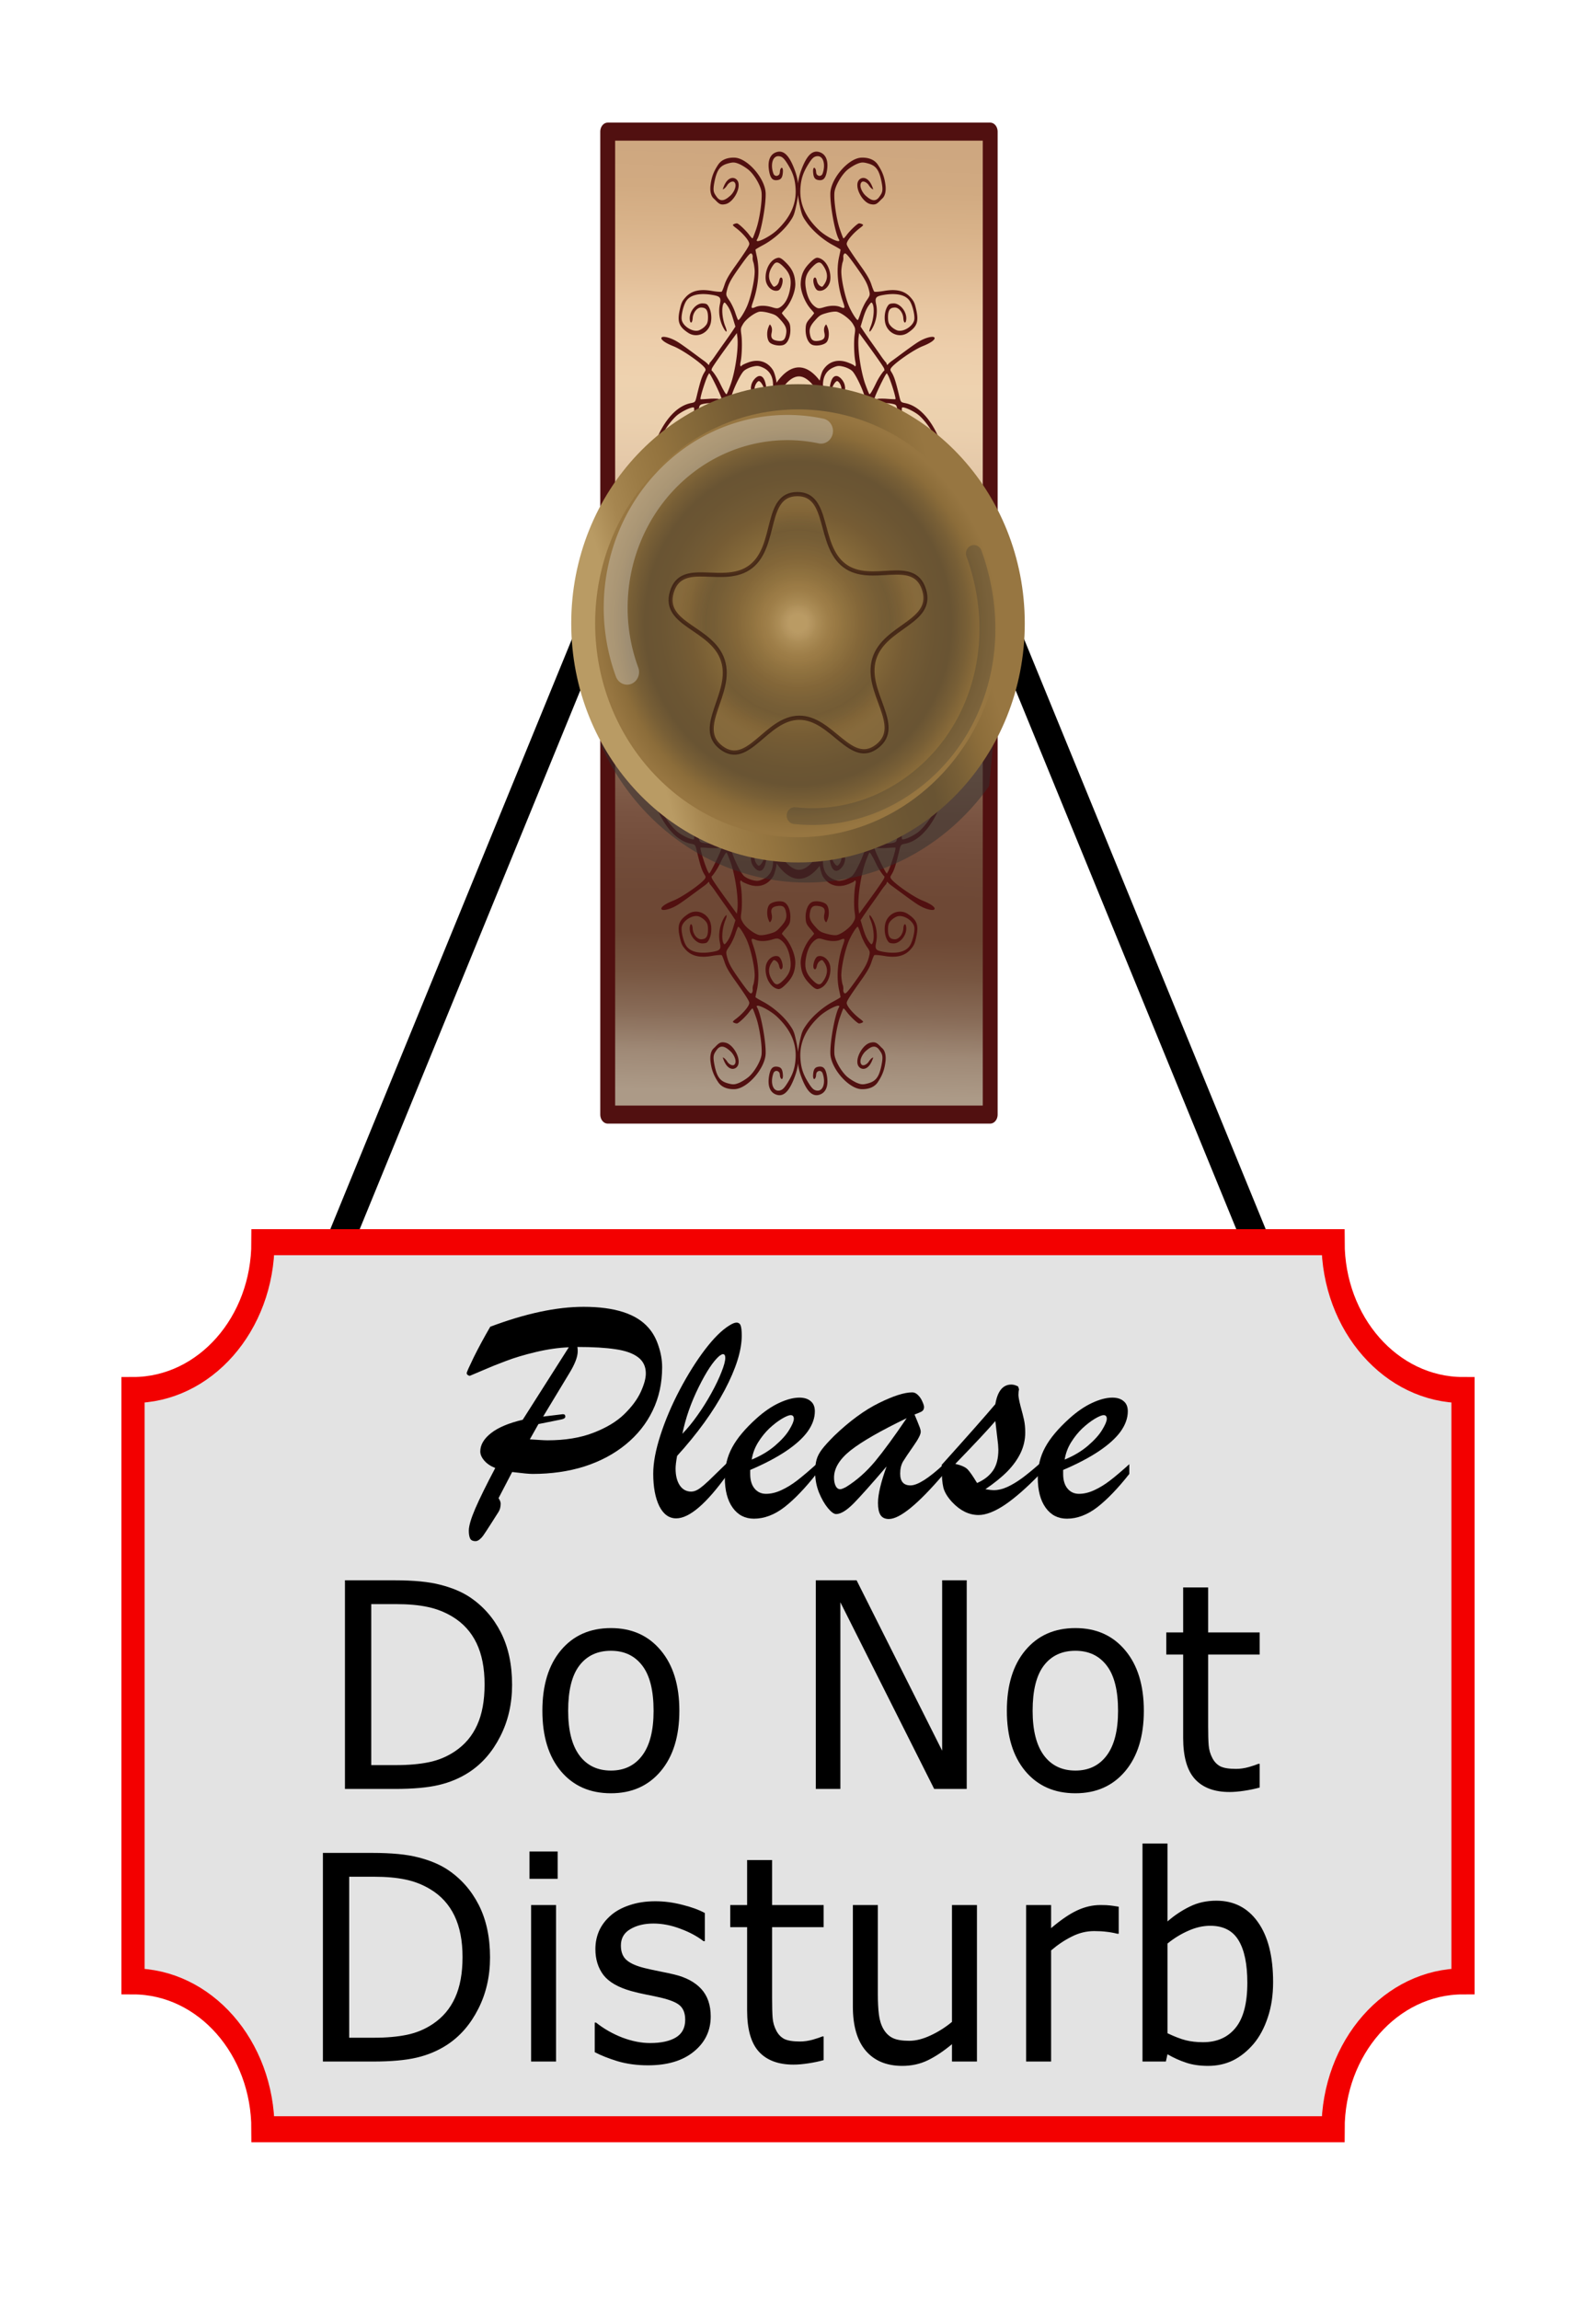
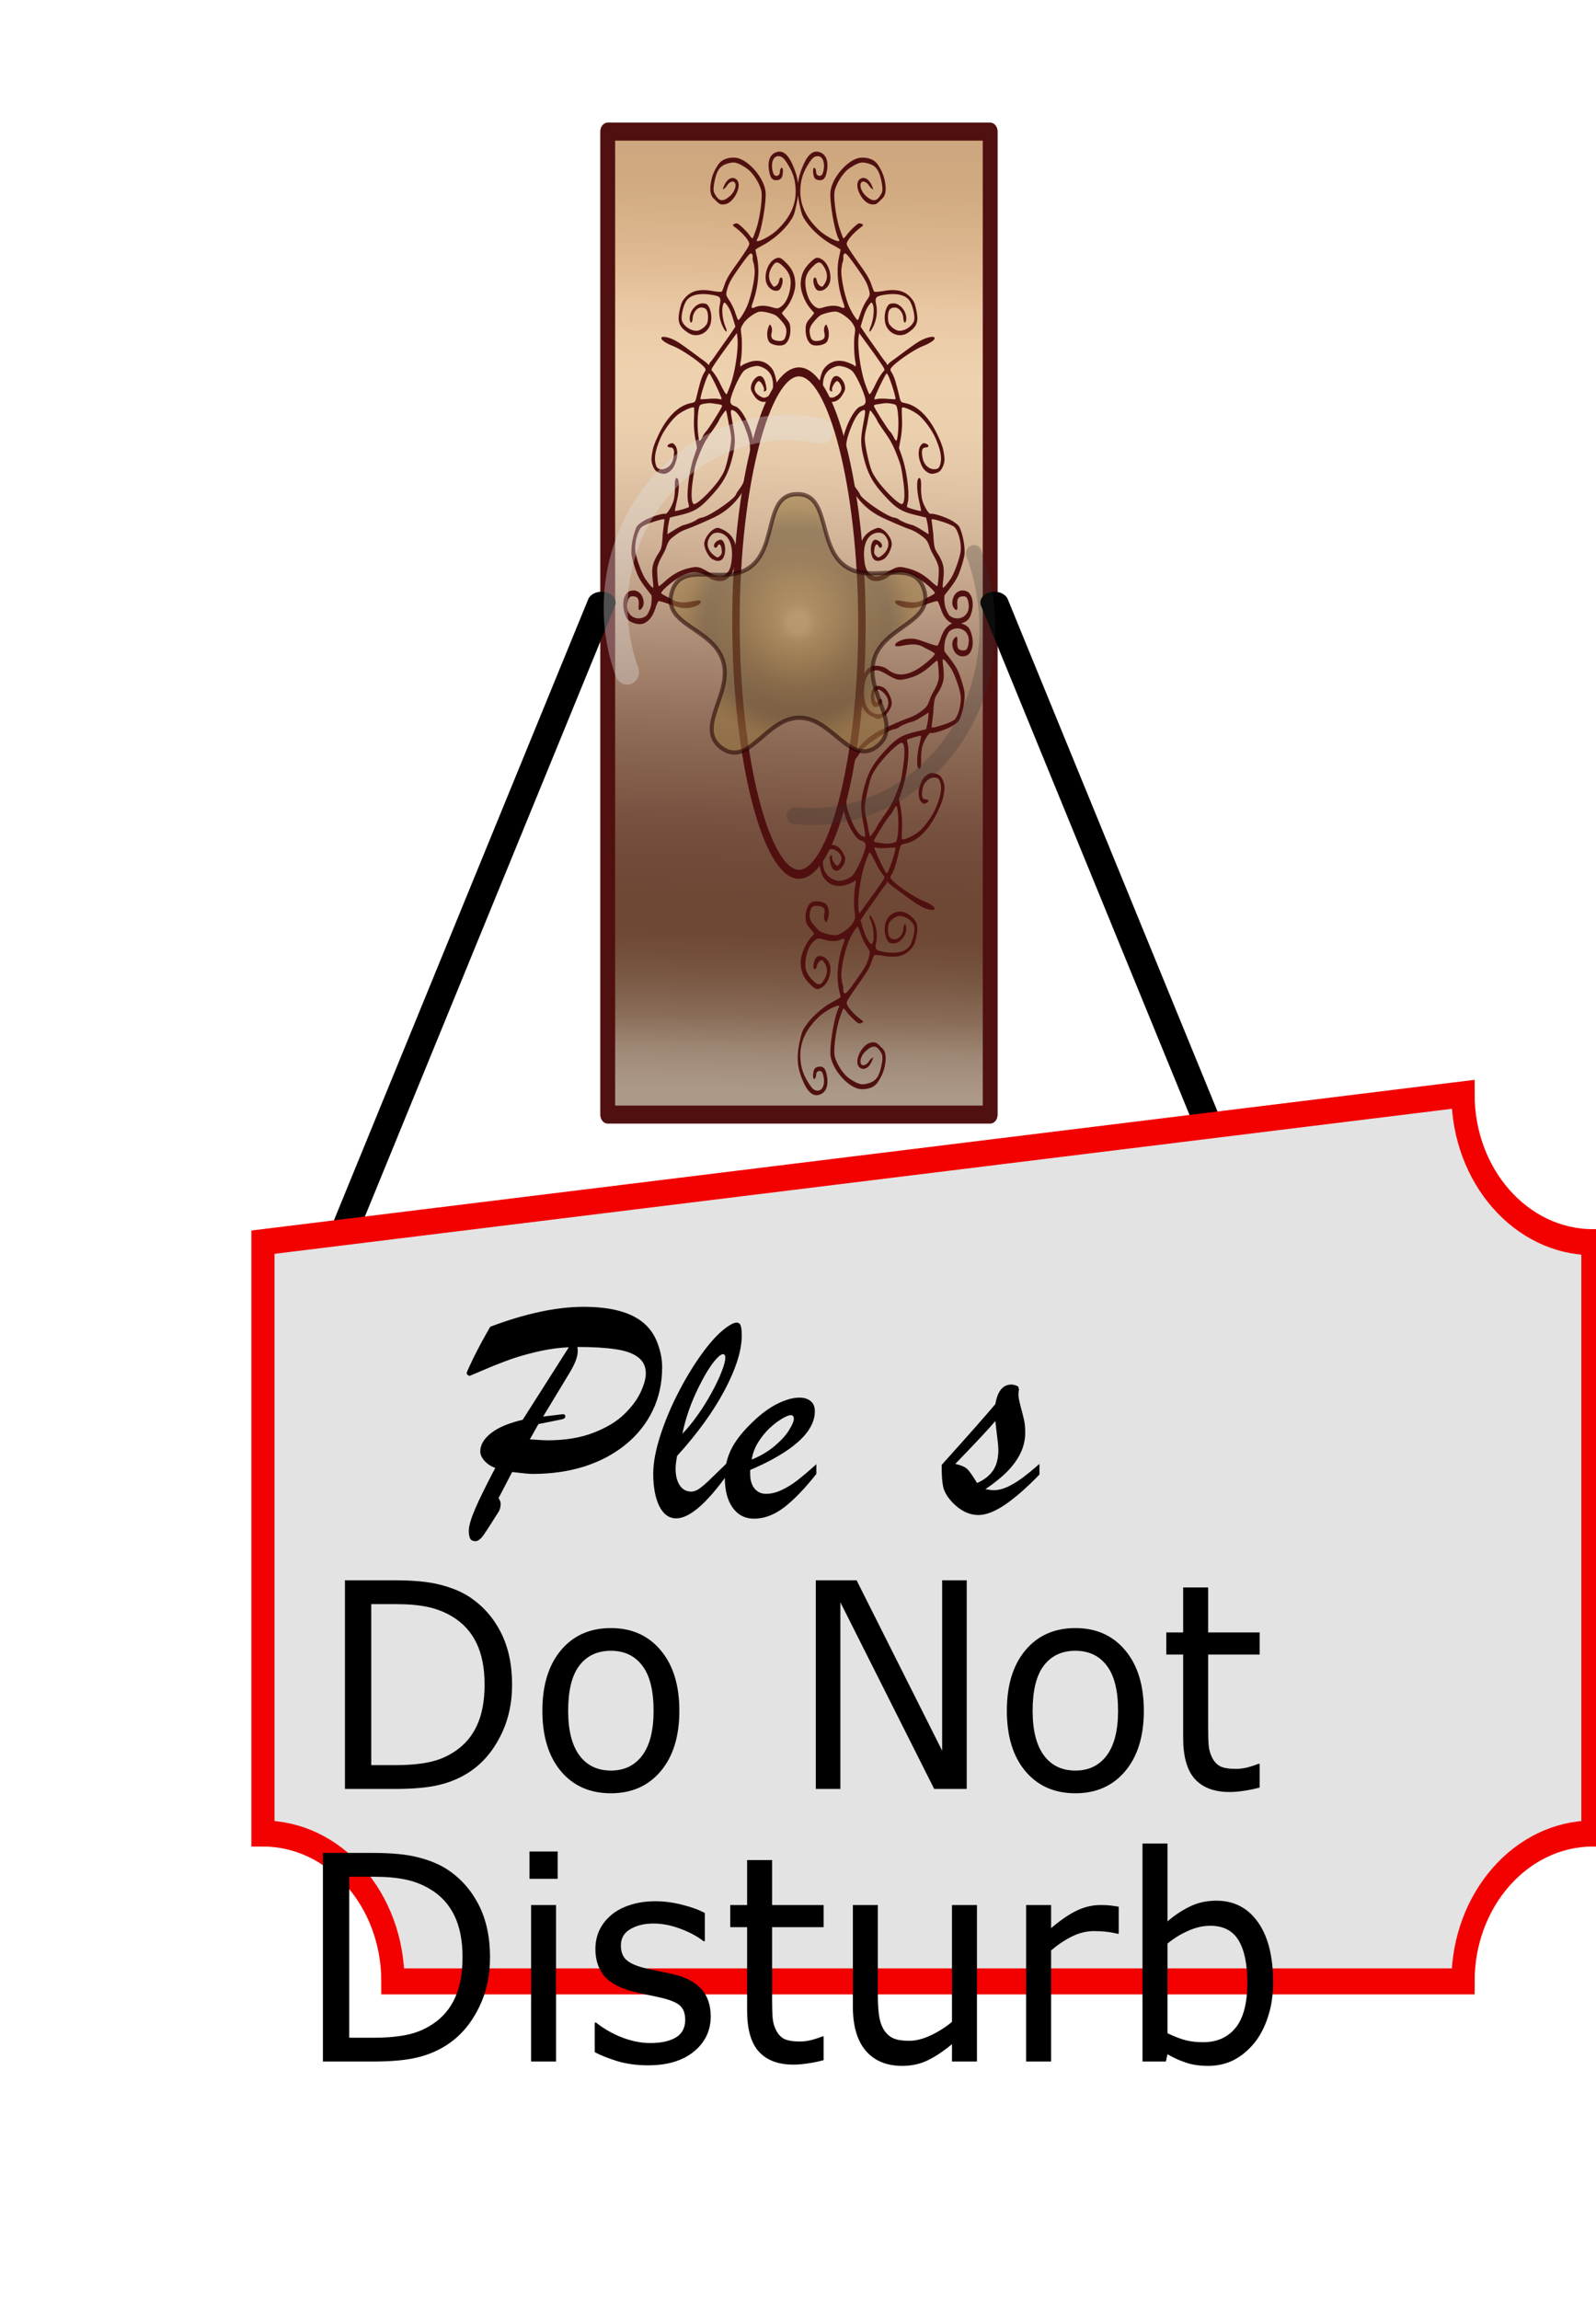
<svg xmlns="http://www.w3.org/2000/svg" xmlns:xlink="http://www.w3.org/1999/xlink" height="562.03" width="390.062" viewBox="0 0 390.062 562.03">
  <defs>
    <linearGradient id="a">
      <stop stop-color="#b99b64" offset="0" />
      <stop stop-color="#b99b64" offset=".071" />
      <stop stop-color="#a68650" offset=".143" />
      <stop stop-color="#9c7c46" offset=".214" />
      <stop stop-color="#94743f" offset=".286" />
      <stop stop-color="#896c3b" offset=".357" />
      <stop stop-color="#7f6437" offset=".429" />
      <stop stop-color="#765c34" offset=".5" />
      <stop stop-color="#705934" offset=".571" />
      <stop stop-color="#6b5533" offset=".643" />
      <stop stop-color="#695433" offset=".714" />
      <stop stop-color="#785f36" offset=".786" />
      <stop stop-color="#8c6d3a" offset=".857" />
      <stop stop-color="#977641" offset=".929" />
      <stop stop-color="#977641" offset="1" />
    </linearGradient>
    <linearGradient gradientTransform="translate(-197.704 -275.962)" gradientUnits="userSpaceOnUse" y2="443.109" x2="455.541" y1="483.141" x1="322.134" id="f" xlink:href="#a" />
    <linearGradient gradientTransform="matrix(1.042 0 0 1 -14.905 4.119)" gradientUnits="userSpaceOnUse" y2="826.872" x2="557.21" y1="326.434" x1="568.459" id="c" xlink:href="#b" />
    <linearGradient id="b">
      <stop stop-color="#cea780" offset="0" />
      <stop stop-color="#d1aa81" offset=".042" />
      <stop stop-color="#d8b289" offset=".083" />
      <stop stop-color="#e0bb94" offset=".125" />
      <stop stop-color="#e8c7a2" offset=".167" />
      <stop stop-color="#edceab" offset=".208" />
      <stop stop-color="#eed2af" offset=".25" />
      <stop stop-color="#ebd0ae" offset=".292" />
      <stop stop-color="#e5c9a9" offset=".333" />
      <stop stop-color="#dcbfa1" offset=".375" />
      <stop stop-color="#d1b397" offset=".417" />
      <stop stop-color="#c5a68c" offset=".458" />
      <stop stop-color="#b5957d" offset=".5" />
      <stop stop-color="#a7866f" offset=".542" />
      <stop stop-color="#9a7762" offset=".583" />
      <stop stop-color="#8d6a56" offset=".625" />
      <stop stop-color="#835f4b" offset=".667" />
      <stop stop-color="#795341" offset=".708" />
      <stop stop-color="#724c3a" offset=".75" />
      <stop stop-color="#6e4835" offset=".792" />
      <stop stop-color="#6e4834" offset=".833" />
      <stop stop-color="#785641" offset=".875" />
      <stop stop-color="#886b57" offset=".917" />
      <stop stop-color="#9f8976" offset=".958" />
      <stop stop-color="#ac9a87" offset="1" />
    </linearGradient>
    <radialGradient gradientUnits="userSpaceOnUse" gradientTransform="matrix(1 0 0 .962 -125.933 -198.744)" r="44.983" fy="429.135" fx="325.697" cy="429.135" cx="325.697" id="g" xlink:href="#a" />
    <radialGradient gradientUnits="userSpaceOnUse" r="75" fy="429.135" fx="325.697" cy="429.135" cx="325.697" id="e" xlink:href="#a" gradientTransform="translate(-125.933 -214.956)" />
    <filter id="d" color-interpolation-filters="sRGB">
      <feGaussianBlur result="result0" in="SourceGraphic" stdDeviation="6" />
      <feDiffuseLighting result="result5" surfaceScale="4" lighting-color="#fff">
        <feDistantLight azimuth="235" elevation="45" />
      </feDiffuseLighting>
      <feComposite operator="arithmetic" result="fbSourceGraphic" in="result5" in2="SourceGraphic" k1="1.4" />
      <feGaussianBlur stdDeviation="6" in="fbSourceGraphic" result="result0" />
      <feSpecularLighting in="result0" result="result1" lighting-color="#fff" surfaceScale="4" specularExponent="25">
        <feDistantLight elevation="45" azimuth="235" />
      </feSpecularLighting>
      <feComposite result="result4" in2="result1" in="fbSourceGraphic" operator="arithmetic" k2="1" k3="1" />
      <feComposite in="result4" in2="SourceGraphic" result="result2" operator="in" />
    </filter>
  </defs>
  <path fill="url(#c)" stroke="#511010" stroke-width="9.561" stroke-linecap="round" stroke-linejoin="round" stroke-miterlimit="10" d="M453.072 321.302h246v521h-246z" transform="matrix(.38 0 0 .461 -23.644 -115.956)" />
  <g fill="#511010">
    <path d="M197.085 82.21a6.41 6.41 0 01-.188-1.876c.052-1.192.2-1.535 1.079-2.548.559-.644 1.01-1.215.996-1.28-.014-.066-.37-.494-.78-.95-1.463-1.623-2.582-4.453-2.5-6.295.09-2.054.668-3.42 2.095-4.899.987-1.022 1.51-1.38 1.995-1.391 2.12.273 3.49 3.232 3.11 5.646-.308 1.598-1.723 2.728-2.984 2.369-.89-.254-1.554-2.93-.788-3.165.216-.066.391.203.522.798.122.555.4 1.008.751 1.225.548.337.579.327 1.06-.378.99-1.45.86-3.038-.397-4.74-.679-.918-1.294-.77-2.619.608-1.461 1.521-1.86 2.916-1.475 5.188.365 2.145 1.157 3.66 2.323 4.468.627.435.927.444 2.081.09 1.54-.472 3.023-.49 4.05-.052 1.08.46 1.167.3.645-1.173-1.342-3.789-1.704-7.917-.97-11.162.195-.86.35-1.624.333-1.699-.016-.075-.872-.582-1.887-1.125-2.382-1.272-4.93-3.476-6.375-5.515-1.059-1.493-1.188-1.82-1.725-4.28-.736-3.363-.629-5.732.375-8.47 1.326-3.615 2.717-4.998 4.469-4.437 1.623.52 2.263 2.21 1.795 4.736-.318 1.722-.885 2.289-2.081 2.092-.87-.143-1.194-.66-1.273-2.022-.06-1.039.349-1.332.664-.47.098.27.014.924.324 1.212.49.456 1.02.26 1.276-.159.917-2.311.238-4.877-1.644-4.321-.579.177-1.012.634-1.772 1.855-1.303 2.094-1.818 3.67-1.952 6.026-.211 3.7 1.242 6.95 4.485 10.05 1.9 1.817 5.697 3.597 4.917 2.309-.914-1.507-2.165-8.258-2.083-11.23.1-3.612 4.428-8.595 7.571-8.723 1.799-.073 3.232.523 4.01 1.68 1.23 1.83 1.66 3.215 1.89 5.028.162 1.265-.016 2.62-.793 3.294-.418.362-.893.968-1.382 1.244-.489.276-.99.22-1.51.103-1.737-.391-3.59-3.44-3.114-5.255.36-1.374 2.397-1.966 3.567.965.296.74.295.796-.077.538-.231-.16-.572-.54-.759-.85-.367-.609-1.37-1.245-1.81-.705-.676.83.248 2.542 1.028 3.233.895.793 2.235 1.89 3.347.306.732-1.043 1.007-1.41.514-3.812-.616-3.005-1.503-3.877-3.34-4.37-1.163-.312-1.59-.288-2.604.124-.669.271-1.742.932-2.383 1.475-1.41 1.192-2.984 3.912-3.147 5.452-.207 1.955.475 6.616 1.313 9.035.409 1.18.794 2.183.869 2.235.075.052.45-.336.834-.858.745-1.014 2.462-2.653 2.92-2.793.152-.047.496.026.77.154.46.214.42.29-.567 1.043-1.276.975-2.637 2.469-3.004 3.298-.245.552-.208.678.451 1.777.391.651 1.663 2.51 2.819 4.122 1.528 2.13 2.23 3.358 2.599 4.49.279.856.594 1.647.706 1.77.11.124 1.218.048 2.46-.168 2.977-.517 5.01-.012 6.43 1.597.823.934 1.013 1.35 1.379 2.983.66 2.956.223 4.157-2.033 5.66-2.119 1.413-4.976.153-5.546-2.434-.305-1.383-.08-3.277.786-4.356.286-.358.79-.369 1.208-.388 1.575-.072 3.346 1.97 3.142 3.952-.117 1.132-.634.886-.705-.334-.083-1.417-1.12-2.67-2.146-2.61-.857.05-1.604.295-1.6 2.379.003 1.435.315 1.75.813 2.282.3.321.926.733 1.387.905 1.439.54 3.88-.93 4.212-2.531.218-1.054-.438-3.736-1.164-4.735-1.017-1.401-3.183-1.894-6.205-1.399-2.03.332-2.294.65-1.938 2.332.367 1.74.104 3.744-.718 5.418-.807 1.645-1.29 1.627-.621-.023.78-1.929.985-4.697.411-5.643-.185-.306-.281-.277-.707.27-.67.858-1.106 1.842-1.68 3.779l-.486 1.62.637.977c.35.53 1.27 1.849 2.046 2.938.775 1.09 1.816 2.56 2.3 3.27.484.71 1.068 1.462 1.302 1.676.272.936.077.441 1.303-.434 1.36-.97 4.886-3.662 6.441-4.634 1.865-1.166 3.425-1.39 3.8-1.253.748.272-.053 1.217-2.69 2.261-2.29.907-7.322 4.445-7.781 5.488-.183.415.004.484.417 1.238.484.885.897 2.222 1.63 5.284.386 1.61.403 1.654 1.296 1.856 3.37.566 6.198 3.719 8.156 7.932.553 1.189 1.12 2.409 1.373 3.731.203 1.064.434 2.256.094 3.27-.32.957-.727 1.877-1.85 2.182-.674.182-1.335.415-2.298-.297-1.005-.742-1.276-1.447-1.688-2.667-.571-1.696-.221-3.309.284-3.859.253-.276.463-.608 1.074-.39.973.344.973.93.004.974-.77.034-1.1.678-.653 2.735.361 1.659 1.688 2.706 3.07 2.565.83-.086 1-.544 1.172-1.096.623-1.984-.241-4.328-1.026-6.23-.996-2.413-3.207-5.171-4.47-6.083-1.533-1.107-3.758-2.013-3.85-1.57-.045.218-.03 1.45.032 2.74.068 1.412-.059 3.294-.317 4.71l-.43 2.349.693 1.987c1.254 3.572 1.986 9.498 1.417 11.487-.108.379-.169.802-.14.93.041.19 3.124 1.083 3.422.992.047-.015-.16-1.069-.456-2.344-.613-2.648-.663-5.345-.104-5.663.447-.254.635.554.57 2.451-.027.775.092 1.991.25 2.708.316 1.431 1.64 3.685 2.09 3.547.692-.212 4.05.914 5.443 1.827 1.423.933 1.561 1.117 2.029 2.519.625 1.873.956 4.254.779 5.722-.074.612-.504 2.165-.941 3.445-.741 2.172-1.326 3.123-3.85 6.289-.21.262-.124 1.62.005 2.41.095.592.305 1.154.563 1.673.199.398.36.819.736 1.087 2.066 1.474 5.21.03 4.434-3.433-.267-1.192-.562-1.468-1.518-1.362-.974.107-1.28.68-1.163 2.165.09 1.146-.113 1.457-.668.861-.851-.914-.607-2.325-.05-3.302a2.49 2.49 0 01.718-.77c.372-.243.807-.433 1.232-.413.638.03 1.305.145 1.787.802 1.151 1.569.823 4.1.006 5.763-.439.893-1.426 1.312-2.28 1.532-.784.202-1.691.202-2.4-.24-1.124-.701-1.855-1.732-2.422-3.48-.3-.924-.664-1.718-.812-1.774-.148-.056-1.435.32-2.868.843-2.288.835-2.814.938-4.298.837-1.766-.119-3.633-1.191-3.033-1.709.66-.57 4.118 1.14 6.567-.191.847-.46 2.791-1.369 3-1.697.172-.274-1.294-1.712-3.036-2.991-3.401-2.497-6.123-2.786-8.487-.895-1.03.824-2.995 1.157-4.017.68-1.222-.57-2.042-1.91-2.486-4.046-.89-4.289.163-7.064 3.163-8.384 1.004-.441 1.234-.451 2.013-.013 1.156.65 2.288 2.322 2.344 3.469.057 1.184-1.036 3.313-1.97 3.831-1.18.655-2.113.57-2.622-.225-.789-1.232-.64-3.819.249-4.405.53-.35 1.77.386 1.937 1.145.164.748-.51.995-.835.31-.369-.779-.863-.394-1.004.768-.116.956-.08 1.107.383 1.603.393.42.63.468 1.012.223 2.18-1.404 2.645-3.524 1.15-5.23-.923-1.054-2.85-.787-3.93.529-.932 1.135-1.31 2.938-1.1 5.25.222 2.451.768 3.459 2.246 4.19 1.183.288 1.604-.093 2.61-.515 3.163-1.88 3.445-1.943 5.629-1.422 2.199.524 3.99 1.509 5.909 3.263.71.65 1.359 1.163 1.439 1.138.208-.064.471-3.209.371-4.46-.368-1.962-1.573-3.312-2.128-4.882-.57-1.625-.8-1.982-1.759-2.726-1.33-1.032-2.135-1.478-3.515-1.957-1.044-.362-3.984-1.623-6.247-2.68-3.953-1.848-6.68-4.72-8.62-9.086-.81-1.82-1.469-6.137-1.322-8.66.207-3.534 2.79-8.962 4.514-9.49 1.275-.39 1.48-.972.912-2.691-.743-2.251-2.178-5.14-2.946-5.928-.375-.385-1.308-.857-2.067-1.052-1.169-.3-1.565-.275-2.566.165-1.92.844-2.76 2.602-2.492 5.216.088.85.248 1.129.935 1.647.897.678 1.413.677 2.384.033.865-.574 1.271-1.331 1.103-2.094-.17-.776-.746-1.563-1.074-1.463-.494.151-1.304 1.595-1.188 2.12.1.45.042.504-.29.32-.353-.195-.382-.361-.202-1.322.303-1.613.812-2.367 1.553-2.374.755-.008 1.807 1.148 2.041 2.23.216.996.146 1.263-.717 2.615-1.638 2.566-4.823 1.667-5.532-1.551-.204-.927.39-3.84.97-4.75 1.331-2.096 3.584-2.779 6.063-1.84.83.315 1.528.657 1.553.766.025.11.145.169.269.13.124-.037.134-.483.024-.982-.333-1.515-.443-4.9-.21-6.624.214-1.584.205-1.656-.417-2.71-.666-1.13-2.613-2.622-3.858-2.97-.432-.12-1.431-.011-2.467.277-1.594.444-1.832.593-2.924 1.818-1.26 1.413-1.516 2.201-1.204 3.615.262 1.191.753 1.544 1.932 1.395 1.405-.177 1.83-.704 1.553-1.965-.147-.665-.108-1.22.11-1.613.324-.58.336-.577.68.288.463 1.158.365 2.813-.208 3.559-.586.762-2.701 1.14-3.664.643-.6-.309-1.065-1.052-1.312-1.993zm10.28 32.33c.507 2.484 1.022 3.679 2.107 5.12.345.46.656.95.693 1.1.278 1.119 6.52 5.402 8.312 5.704.46.077 1.022.292 1.25.486.475.403 2.213 1.135 3.164 1.32.353.067 1.406.606 2.34 1.198l1.711 1.073-.042-.874c-.023-.48-.157-1.397-.298-2.038l-.257-1.163-2.526-.61c-3.376-.812-4.66-1.56-7.138-4.2-2.979-3.172-4.424-5.255-5.556-9.686-.977-3.827-.733-5.19.012-9.264.438-2.392.41-2.645-.21-2.455-.93.285-1.957 1.74-2.899 4.117-1.415 3.573-1.562 5.156-.873 9.012.074.412.138.805.21 1.16zm3.997-7.468c-.011 1.47.663 4.338.663 4.338.847 3.809 1.305 4.304 2.055 5.473 1.655 2.581 5.65 6.5 6.391 6.273.625-.191.744-2.406.3-5.537-.48-3.38-.585-3.85-1.22-5.534-1.152-3.062-1.8-4.32-3.384-6.556-.944-1.333-1.734-2.545-1.765-2.688-.093-.422-1.589-2.6-1.75-2.55-.082.025-.407 1.561-.723 3.414 0 0-.558 2.223-.567 3.367zm-.676-16.043c.228 1.012.476 1.96.756 2.749.438 1.232.902 2.365 1.023 2.525.143.19.717-.746 1.66-2.708.793-1.65 1.84-2.98 1.96-3.017.12-.037.064-.243 0-.496-.113-.44-2.911-4.348-5.095-7.306l-1.014-1.392-.133 1.034c-.235 1.929.162 5.575.843 8.611zm-4.573-20.897c.352 1.686.853 3.456 1.353 4.64.65 1.54 1.921 3.535 2.185 3.43.08-.032.404-.842.717-1.799.313-.957.965-2.3 1.446-2.997.811-1.175.854-1.348.607-2.368-.437-1.803-.997-2.814-3.368-6.135-1.784-2.5-2.334-3.122-2.636-2.954-.218.122-.354.504-.315.895.038.377-.028.91-.146 1.18-.117.27-.259 1.144-.324 1.944-.07.874.13 2.477.481 4.164zm7.483 29.053c-.002.029.012.051.019.083.111.508 3.314 5.585 3.883 6.155.261.262.679.892.925 1.402.247.51.525.903.629.872.287-.088.558-2.633.51-4.787-.024-1.056-.138-2.403-.267-2.987-.221-1.005-.296-1.07-1.38-1.28-.63-.122-1.478-.16-1.887-.096-.408.064-1.135.174-1.615.246-.552.084-.804.193-.817.392zm.107-1.7c.023.11.322.11.664.01.342-.101 1.438-.118 2.444-.04 1.005.079 1.917.123 2.02.091.297-.09-1.43-5.495-1.912-6.038-.12-.135-.041-.306-.215-.253-.318.097-3.08 5.856-3 6.23zm16.727 46.09c.193.134.917-.677 1.93-2.17.896-1.322 2.311-5.31 2.44-6.885.159-1.968-.563-4.698-1.497-5.697-.28-.3-1.565-.88-2.856-1.29-2.3-.729-2.848-.815-2.769-.41.022.11.22 1.702.434 3.538 0 0 .054 2.289.39 3.34.211.662.992 1.772.992 1.772 1.155 2.055 1.355 3.239 1.017 5.986-.116.95-.155 1.765-.08 1.816z" />
    <path d="M197.085 222.445a6.41 6.41 0 00-.188 1.876c.052 1.193.2 1.535 1.079 2.548.559.644 1.01 1.216.996 1.281-.014.065-.37.493-.78.95-1.463 1.623-2.582 4.453-2.5 6.294.09 2.054.668 3.421 2.095 4.9.987 1.022 1.51 1.379 1.995 1.39 2.12-.272 3.49-3.231 3.11-5.646-.308-1.597-1.723-2.728-2.984-2.368-.89.253-1.554 2.93-.788 3.165.216.066.391-.204.522-.799.122-.555.4-1.007.751-1.224.548-.337.579-.327 1.06.378.99 1.45.86 3.038-.397 4.739-.679.918-1.294.771-2.619-.607-1.461-1.521-1.86-2.917-1.475-5.189.365-2.145 1.157-3.66 2.323-4.468.627-.434.927-.443 2.081-.09 1.54.472 3.023.49 4.05.052 1.08-.459 1.167-.3.645 1.173-1.342 3.79-1.704 7.918-.97 11.163.195.859.35 1.623.333 1.698-.016.076-.872.583-1.887 1.125-2.382 1.273-4.93 3.477-6.375 5.516-1.059 1.493-1.188 1.82-1.725 4.279-.736 3.364-.629 5.733.375 8.47 1.326 3.616 2.717 4.999 4.469 4.438 1.623-.52 2.263-2.21 1.795-4.736-.318-1.722-.885-2.29-2.081-2.093-.87.143-1.194.66-1.273 2.023-.06 1.038.349 1.331.664.47.098-.27.014-.924.324-1.212.49-.456 1.02-.26 1.276.158.917 2.312.238 4.877-1.644 4.322-.579-.177-1.012-.635-1.772-1.856-1.303-2.094-1.818-3.67-1.952-6.026-.211-3.7 1.242-6.95 4.485-10.05 1.9-1.817 5.697-3.596 4.917-2.308-.914 1.507-2.165 8.257-2.083 11.23.1 3.611 4.428 8.595 7.571 8.722 1.799.074 3.232-.523 4.01-1.68 1.23-1.829 1.66-3.215 1.89-5.027.162-1.265-.016-2.62-.793-3.294-.418-.362-.893-.969-1.382-1.244-.489-.276-.99-.22-1.51-.104-1.737.392-3.59 3.441-3.114 5.256.36 1.374 2.397 1.966 3.567-.966.296-.739.295-.795-.077-.538-.231.16-.572.54-.759.85-.367.61-1.37 1.245-1.81.705-.676-.83.248-2.541 1.028-3.233.895-.793 2.235-1.89 3.347-.305.732 1.043 1.007 1.41.514 3.812-.616 3.004-1.503 3.877-3.34 4.37-1.163.312-1.59.287-2.604-.124-.669-.272-1.742-.933-2.383-1.475-1.41-1.192-2.984-3.912-3.147-5.452-.207-1.956.475-6.617 1.313-9.035.409-1.18.794-2.184.869-2.236.075-.052.45.337.834.859.745 1.014 2.462 2.652 2.92 2.793.152.046.496-.026.77-.155.46-.214.42-.29-.567-1.043-1.276-.974-2.637-2.468-3.004-3.297-.245-.553-.208-.678.451-1.778.391-.65 1.663-2.509 2.819-4.121 1.528-2.131 2.23-3.358 2.599-4.49.279-.856.594-1.648.706-1.77.11-.124 1.218-.049 2.46.167 2.977.518 5.01.012 6.43-1.596.823-.934 1.013-1.35 1.379-2.984.66-2.955.223-4.156-2.033-5.66-2.119-1.413-4.976-.152-5.546 2.434-.305 1.384-.08 3.278.786 4.357.286.357.79.368 1.208.387 1.575.072 3.346-1.969 3.142-3.951-.117-1.132-.634-.887-.705.334-.083 1.416-1.12 2.67-2.146 2.61-.857-.05-1.604-.296-1.6-2.38.003-1.435.315-1.75.813-2.282.3-.32.926-.732 1.387-.905 1.439-.539 3.88.93 4.212 2.532.218 1.053-.438 3.736-1.164 4.735-1.017 1.4-3.183 1.893-6.205 1.398-2.03-.332-2.294-.65-1.938-2.332.367-1.74.104-3.743-.718-5.417-.807-1.645-1.29-1.627-.621.022.78 1.93.985 4.698.411 5.643-.185.306-.281.277-.707-.27-.67-.858-1.106-1.842-1.68-3.778l-.486-1.621.637-.976c.35-.53 1.27-1.85 2.046-2.939.775-1.09 1.816-2.559 2.3-3.27.484-.71 1.068-1.461 1.302-1.676.272-.936.077-.44 1.303.435 1.36.97 4.886 3.661 6.441 4.634 1.865 1.166 3.425 1.39 3.8 1.253.748-.272-.053-1.217-2.69-2.262-2.29-.907-7.322-4.444-7.781-5.487-.183-.416.004-.485.417-1.239.484-.884.897-2.221 1.63-5.283.386-1.61.403-1.655 1.296-1.856 3.37-.566 6.198-3.72 8.156-7.933.553-1.188 1.12-2.408 1.373-3.73.203-1.065.434-2.256.094-3.271-.32-.957-.727-1.877-1.85-2.181-.674-.183-1.335-.415-2.298.297-1.005.742-1.276 1.447-1.688 2.667-.571 1.695-.221 3.308.284 3.859.253.275.463.607 1.074.39.973-.345.973-.93.004-.974-.77-.035-1.1-.679-.653-2.735.361-1.66 1.688-2.707 3.07-2.565.83.085 1 .544 1.172 1.095.623 1.984-.241 4.329-1.026 6.231-.996 2.412-3.207 5.171-4.47 6.082-1.533 1.108-3.758 2.014-3.85 1.57-.045-.218-.03-1.45.032-2.74.068-1.411-.059-3.293-.317-4.709l-.43-2.35.693-1.986c1.254-3.572 1.986-9.499 1.417-11.487-.108-.38-.169-.802-.14-.93.041-.19 3.124-1.083 3.422-.992.047.014-.16 1.068-.456 2.344-.613 2.648-.663 5.345-.104 5.662.447.255.635-.554.57-2.45-.027-.775.092-1.991.25-2.709.316-1.43 1.64-3.684 2.09-3.546.692.211 4.05-.915 5.443-1.828 1.423-.933 1.561-1.117 2.029-2.518.625-1.873.956-4.255.779-5.722-.074-.612-.504-2.165-.941-3.446-.741-2.171-1.326-3.122-3.85-6.288-.21-.263-.124-1.621.005-2.411a5.887 5.887 0 01.563-1.672c.199-.399.36-.82.736-1.088 2.066-1.474 5.21-.029 4.434 3.434-.267 1.192-.562 1.467-1.518 1.362-.974-.108-1.28-.68-1.163-2.166.09-1.146-.113-1.456-.668-.86-.851.913-.607 2.325-.05 3.301.15.262.436.586.718.77.372.244.807.433 1.232.413.638-.03 1.305-.144 1.787-.801 1.151-1.57.823-4.1.006-5.763-.439-.893-1.426-1.312-2.28-1.533-.784-.202-1.691-.201-2.4.241-1.124.7-1.855 1.732-2.422 3.48-.3.923-.664 1.718-.812 1.774-.148.056-1.435-.32-2.868-.843-2.288-.835-2.814-.938-4.298-.838-1.766.12-3.633 1.192-3.033 1.71.66.569 4.118-1.141 6.567.19.847.46 2.791 1.37 3 1.698.172.273-1.294 1.711-3.036 2.99-3.401 2.498-6.123 2.787-8.487.896-1.03-.825-2.995-1.158-4.017-.68-1.222.57-2.042 1.91-2.486 4.045-.89 4.29.163 7.065 3.163 8.384 1.004.442 1.234.452 2.013.014 1.156-.651 2.288-2.323 2.344-3.47.057-1.183-1.036-3.313-1.97-3.83-1.18-.655-2.113-.57-2.622.225-.789 1.232-.64 3.818.249 4.404.53.35 1.77-.385 1.937-1.145.164-.747-.51-.995-.835-.309-.369.778-.863.394-1.004-.768-.116-.956-.08-1.107.383-1.604.393-.42.63-.468 1.012-.222 2.18 1.404 2.645 3.524 1.15 5.23-.923 1.054-2.85.787-3.93-.53-.932-1.134-1.31-2.938-1.1-5.25.222-2.45.768-3.458 2.246-4.19 1.183-.287 1.604.093 2.61.515 3.163 1.88 3.445 1.944 5.629 1.423 2.199-.524 3.99-1.51 5.909-3.264.71-.65 1.359-1.162 1.439-1.138.208.064.471 3.21.371 4.46-.368 1.963-1.573 3.313-2.128 4.883-.57 1.625-.8 1.981-1.759 2.725-1.33 1.032-2.135 1.478-3.515 1.957-1.044.362-3.984 1.624-6.247 2.681-3.953 1.848-6.68 4.719-8.62 9.085-.81 1.821-1.469 6.137-1.322 8.66.207 3.535 2.79 8.962 4.514 9.49 1.275.39 1.48.972.912 2.692-.743 2.25-2.178 5.14-2.946 5.927-.375.385-1.308.857-2.067 1.053-1.169.3-1.565.274-2.566-.166-1.92-.844-2.76-2.602-2.492-5.215.088-.85.248-1.13.935-1.648.897-.677 1.413-.677 2.384-.032.865.574 1.271 1.331 1.103 2.094-.17.776-.746 1.563-1.074 1.462-.494-.15-1.304-1.594-1.188-2.12.1-.45.042-.503-.29-.32-.353.196-.382.362-.202 1.323.303 1.613.812 2.367 1.553 2.374.755.007 1.807-1.148 2.041-2.231.216-.996.146-1.263-.717-2.615-1.638-2.565-4.823-1.666-5.532 1.552-.204.927.39 3.839.97 4.75 1.331 2.095 3.584 2.778 6.063 1.84.83-.315 1.528-.658 1.553-.767.025-.11.145-.168.269-.13.124.038.134.484.024.983-.333 1.514-.443 4.9-.21 6.623.214 1.585.205 1.657-.417 2.71-.666 1.13-2.613 2.623-3.858 2.97-.432.12-1.431.012-2.467-.277-1.594-.444-1.832-.592-2.924-1.818-1.26-1.413-1.516-2.2-1.204-3.615.262-1.19.753-1.544 1.932-1.395 1.405.178 1.83.704 1.553 1.966-.147.664-.108 1.22.11 1.613.324.58.336.577.68-.289.463-1.157.365-2.813-.208-3.558-.586-.762-2.701-1.14-3.664-.644-.6.31-1.065 1.052-1.312 1.993zm10.28-32.33c.507-2.483 1.022-3.678 2.107-5.12.345-.459.656-.95.693-1.1.278-1.118 6.52-5.402 8.312-5.703.46-.077 1.022-.292 1.25-.486.475-.404 2.213-1.135 3.164-1.32.353-.068 1.406-.607 2.34-1.199l1.711-1.072-.042.874c-.023.48-.157 1.397-.298 2.037l-.257 1.163-2.526.61c-3.376.813-4.66 1.561-7.138 4.2-2.979 3.172-4.424 5.255-5.556 9.687-.977 3.826-.733 5.189.012 9.264.438 2.392.41 2.645-.21 2.455-.93-.285-1.957-1.74-2.899-4.117-1.415-3.574-1.562-5.156-.873-9.013.074-.412.138-.805.21-1.16zm3.997 7.469c-.011-1.47.663-4.339.663-4.339.847-3.808 1.305-4.304 2.055-5.472 1.655-2.581 5.65-6.501 6.391-6.274.625.192.744 2.406.3 5.538-.48 3.379-.585 3.85-1.22 5.534-1.152 3.062-1.8 4.32-3.384 6.556-.944 1.333-1.734 2.544-1.765 2.687-.093.423-1.589 2.6-1.75 2.55-.082-.024-.407-1.56-.723-3.413 0 0-.558-2.223-.567-3.367zm-.676 16.042c.228-1.012.476-1.959.756-2.749.438-1.232.902-2.365 1.023-2.525.143-.19.717.747 1.66 2.709.793 1.649 1.84 2.98 1.96 3.016.12.037.064.243 0 .497-.113.44-2.911 4.348-5.095 7.305l-1.014 1.393-.133-1.035c-.235-1.928.162-5.575.843-8.61zm-4.573 20.898c.352-1.686.853-3.456 1.353-4.641.65-1.54 1.921-3.534 2.185-3.43.08.033.404.842.717 1.8.313.957.965 2.3 1.446 2.997.811 1.174.854 1.347.607 2.368-.437 1.803-.997 2.813-3.368 6.135-1.784 2.5-2.334 3.122-2.636 2.953-.218-.122-.354-.504-.315-.895.038-.377-.028-.91-.146-1.18-.117-.27-.259-1.143-.324-1.944-.07-.873.13-2.477.481-4.163zm7.483-29.054c-.002-.028.012-.05.019-.083.111-.508 3.314-5.585 3.883-6.154.261-.263.679-.892.925-1.402.247-.51.525-.904.629-.872.287.088.558 2.633.51 4.786-.024 1.056-.138 2.403-.267 2.987-.221 1.005-.296 1.071-1.38 1.28-.63.122-1.478.161-1.887.097-.408-.065-1.135-.174-1.615-.247-.552-.083-.804-.192-.817-.392zm.107 1.7c.023-.11.322-.11.664-.009.342.1 1.438.117 2.444.039 1.005-.078 1.917-.122 2.02-.09.297.09-1.43 5.495-1.912 6.037-.12.135-.041.307-.215.254-.318-.098-3.08-5.857-3-6.23zm16.727-46.09c.193-.133.917.678 1.93 2.17.896 1.323 2.311 5.31 2.44 6.885.159 1.968-.563 4.699-1.497 5.698-.28.3-1.565.88-2.856 1.289-2.3.73-2.848.816-2.769.411.022-.11.22-1.702.434-3.539 0 0 .054-2.288.39-3.34.211-.662.992-1.771.992-1.771 1.155-2.055 1.355-3.24 1.017-5.986-.116-.95-.155-1.765-.08-1.817z" />
    <g>
      <path d="M192.977 82.21a6.41 6.41 0 00.188-1.876c-.051-1.192-.2-1.535-1.079-2.548-.559-.644-1.01-1.215-.996-1.28.014-.066.37-.494.78-.95 1.463-1.623 2.582-4.453 2.5-6.295-.09-2.054-.667-3.42-2.095-4.899-.987-1.022-1.51-1.38-1.995-1.391-2.12.273-3.49 3.232-3.109 5.646.307 1.598 1.723 2.728 2.984 2.369.889-.254 1.553-2.93.787-3.165-.216-.066-.39.203-.522.798-.122.555-.399 1.008-.751 1.225-.547.337-.578.327-1.06-.378-.99-1.45-.86-3.038.397-4.74.679-.918 1.295-.77 2.62.608 1.46 1.521 1.86 2.916 1.474 5.188-.364 2.145-1.157 3.66-2.323 4.468-.627.435-.927.444-2.081.09-1.54-.472-3.023-.49-4.05-.052-1.079.46-1.167.3-.645-1.173 1.342-3.789 1.704-7.917.97-11.162-.194-.86-.35-1.624-.333-1.699.017-.075.872-.582 1.888-1.125 2.38-1.272 4.929-3.476 6.375-5.515 1.058-1.493 1.187-1.82 1.725-4.28.735-3.363.628-5.732-.376-8.47-1.326-3.615-2.717-4.998-4.468-4.437-1.624.52-2.264 2.21-1.796 4.736.319 1.722.885 2.289 2.082 2.092.87-.143 1.193-.66 1.273-2.022.06-1.039-.35-1.332-.664-.47-.099.27-.015.924-.325 1.212-.49.456-1.02.26-1.276-.159-.916-2.311-.238-4.877 1.644-4.321.579.177 1.012.634 1.772 1.855 1.303 2.094 1.818 3.67 1.952 6.026.211 3.7-1.242 6.95-4.485 10.05-1.9 1.817-5.697 3.597-4.916 2.309.913-1.507 2.164-8.258 2.082-11.23-.1-3.612-4.428-8.595-7.57-8.723-1.8-.073-3.233.523-4.012 1.68-1.23 1.83-1.658 3.215-1.89 5.028-.16 1.265.017 2.62.794 3.294.418.362.893.968 1.382 1.244.489.276.991.22 1.51.103 1.737-.391 3.59-3.44 3.114-5.255-.36-1.374-2.397-1.966-3.567.965-.295.74-.295.796.077.538.232-.16.573-.54.759-.85.367-.609 1.37-1.245 1.81-.705.676.83-.248 2.542-1.028 3.233-.895.793-2.235 1.89-3.347.306-.732-1.043-1.007-1.41-.514-3.812.616-3.005 1.503-3.877 3.34-4.37 1.163-.312 1.59-.288 2.605.124.668.271 1.741.932 2.383 1.475 1.409 1.192 2.984 3.912 3.146 5.452.207 1.955-.475 6.616-1.313 9.035-.409 1.18-.793 2.183-.868 2.235-.076.052-.45-.336-.834-.858-.745-1.014-2.463-2.653-2.92-2.793-.153-.047-.497.026-.772.154-.458.214-.418.29.568 1.043 1.276.975 2.637 2.469 3.004 3.298.245.552.208.678-.451 1.777-.391.651-1.663 2.51-2.819 4.122-1.528 2.13-2.23 3.358-2.599 4.49-.278.856-.594 1.647-.705 1.77-.112.124-1.219.048-2.46-.168-2.977-.517-5.012-.012-6.43 1.597-.824.934-1.014 1.35-1.38 2.983-.66 2.956-.222 4.157 2.033 5.66 2.119 1.413 4.976.153 5.546-2.434.305-1.383.08-3.277-.785-4.356-.287-.358-.792-.369-1.209-.388-1.575-.072-3.346 1.97-3.142 3.952.117 1.132.634.886.706-.334.082-1.417 1.119-2.67 2.145-2.61.857.05 1.604.295 1.6 2.379-.003 1.435-.315 1.75-.812 2.282-.3.321-.927.733-1.388.905-1.439.54-3.88-.93-4.211-2.531-.219-1.054.437-3.736 1.163-4.735 1.017-1.401 3.184-1.894 6.205-1.399 2.03.332 2.294.65 1.939 2.332-.368 1.74-.105 3.744.717 5.418.807 1.645 1.29 1.627.622-.023-.781-1.929-.985-4.697-.412-5.643.185-.306.281-.277.708.27.669.858 1.105 1.842 1.68 3.779l.485 1.62-.636.977c-.351.53-1.272 1.849-2.047 2.938a263.475 263.475 0 00-2.3 3.27c-.483.71-1.068 1.462-1.302 1.676-.272.936-.076.441-1.303-.434-1.36-.97-4.886-3.662-6.44-4.634-1.866-1.166-3.426-1.39-3.802-1.253-.747.272.054 1.217 2.691 2.261 2.29.907 7.323 4.445 7.782 5.488.182.415-.005.484-.417 1.238-.484.885-.898 2.222-1.63 5.284-.386 1.61-.404 1.654-1.297 1.856-3.369.566-6.198 3.719-8.156 7.932-.553 1.189-1.12 2.409-1.372 3.731-.204 1.064-.435 2.256-.095 3.27.32.957.727 1.877 1.851 2.182.673.182 1.334.415 2.298-.297 1.004-.742 1.276-1.447 1.687-2.667.572-1.696.222-3.309-.284-3.859-.253-.276-.463-.608-1.074-.39-.973.344-.972.93-.004.974.77.034 1.1.678.653 2.735-.36 1.659-1.688 2.706-3.07 2.565-.83-.086-.999-.544-1.172-1.096-.623-1.984.241-4.328 1.027-6.23.995-2.413 3.207-5.171 4.468-6.083 1.534-1.107 3.76-2.013 3.851-1.57.046.218.03 1.45-.031 2.74-.068 1.412.058 3.294.316 4.71l.43 2.349-.693 1.987c-1.254 3.572-1.986 9.498-1.417 11.487.108.379.17.802.14.93-.04.19-3.124 1.083-3.422.992-.047-.015.161-1.069.456-2.344.613-2.648.663-5.345.104-5.663-.447-.254-.635.554-.57 2.451.027.775-.092 1.991-.25 2.708-.315 1.431-1.64 3.685-2.09 3.547-.691-.212-4.05.914-5.443 1.827-1.423.933-1.56 1.117-2.029 2.519-.625 1.873-.956 4.254-.779 5.722.074.612.504 2.165.941 3.445.741 2.172 1.326 3.123 3.85 6.289.21.262.124 1.62-.004 2.41a5.887 5.887 0 01-.564 1.673c-.199.398-.36.819-.736 1.087-2.066 1.474-5.21.03-4.434-3.433.267-1.192.562-1.468 1.519-1.362.973.107 1.28.68 1.162 2.165-.09 1.146.113 1.457.668.861.852-.914.607-2.325.05-3.302a2.49 2.49 0 00-.717-.77c-.373-.243-.807-.433-1.233-.413-.638.03-1.304.145-1.786.802-1.152 1.569-.824 4.1-.006 5.763.438.893 1.425 1.312 2.28 1.532.783.202 1.69.202 2.4-.24 1.124-.701 1.854-1.732 2.421-3.48.3-.924.664-1.718.812-1.774.148-.056 1.436.32 2.868.843 2.288.835 2.815.938 4.299.837 1.765-.119 3.632-1.191 3.032-1.709-.66-.57-4.118 1.14-6.567-.191-.846-.46-2.791-1.369-3-1.697-.172-.274 1.294-1.712 3.037-2.991 3.4-2.497 6.123-2.786 8.486-.895 1.03.824 2.995 1.157 4.017.68 1.222-.57 2.042-1.91 2.486-4.046.89-4.289-.163-7.064-3.163-8.384-1.003-.441-1.234-.451-2.013-.013-1.155.65-2.288 2.322-2.343 3.469-.057 1.184 1.035 3.313 1.969 3.831 1.18.655 2.113.57 2.622-.225.79-1.232.64-3.819-.248-4.405-.531-.35-1.77.386-1.937 1.145-.165.748.509.995.834.31.369-.779.864-.394 1.004.768.116.956.081 1.107-.383 1.603-.392.42-.63.468-1.012.223-2.18-1.404-2.645-3.524-1.15-5.23.924-1.054 2.85-.787 3.93.529.932 1.135 1.31 2.938 1.1 5.25-.222 2.451-.768 3.459-2.246 4.19-1.183.288-1.604-.093-2.61-.515-3.163-1.88-3.445-1.943-5.629-1.422-2.198.524-3.99 1.509-5.909 3.263-.71.65-1.359 1.163-1.439 1.138-.208-.064-.471-3.209-.371-4.46.368-1.962 1.573-3.312 2.128-4.882.57-1.625.8-1.982 1.76-2.726 1.329-1.032 2.134-1.478 3.514-1.957 1.044-.362 3.985-1.623 6.247-2.68 3.953-1.848 6.681-4.72 8.62-9.086.81-1.82 1.47-6.137 1.322-8.66-.206-3.534-2.79-8.962-4.514-9.49-1.275-.39-1.479-.972-.911-2.691.742-2.251 2.177-5.14 2.945-5.928.375-.385 1.308-.857 2.067-1.052 1.169-.3 1.566-.275 2.566.165 1.92.844 2.761 2.602 2.492 5.216-.088.85-.248 1.129-.935 1.647-.897.678-1.412.677-2.384.033-.865-.574-1.27-1.331-1.103-2.094.171-.776.746-1.563 1.074-1.463.495.151 1.304 1.595 1.188 2.12-.099.45-.041.504.29.32.353-.195.382-.361.202-1.322-.303-1.613-.812-2.367-1.553-2.374-.754-.008-1.806 1.148-2.041 2.23-.216.996-.145 1.263.718 2.615 1.637 2.566 4.823 1.667 5.532-1.551.204-.927-.391-3.84-.97-4.75-1.332-2.096-3.585-2.779-6.064-1.84-.829.315-1.527.657-1.552.766-.025.11-.146.169-.27.13-.124-.037-.134-.483-.024-.982.334-1.515.443-4.9.21-6.624-.213-1.584-.205-1.656.417-2.71.666-1.13 2.614-2.622 3.858-2.97.432-.12 1.431-.011 2.467.277 1.594.444 1.832.593 2.924 1.818 1.26 1.413 1.516 2.201 1.204 3.615-.262 1.191-.753 1.544-1.932 1.395-1.405-.177-1.83-.704-1.552-1.965.146-.665.108-1.22-.111-1.613-.324-.58-.336-.577-.68.288-.462 1.158-.365 2.813.208 3.559.586.762 2.702 1.14 3.665.643.599-.309 1.065-1.052 1.311-1.993zm-10.28 32.33c-.506 2.484-1.022 3.679-2.106 5.12-.345.46-.656.95-.694 1.1-.278 1.119-6.52 5.402-8.312 5.704-.46.077-1.021.292-1.25.486-.475.403-2.213 1.135-3.164 1.32-.353.067-1.406.606-2.34 1.198l-1.71 1.073.041-.874c.023-.48.158-1.397.299-2.038l.256-1.163 2.526-.61c3.376-.812 4.66-1.56 7.138-4.2 2.979-3.172 4.424-5.255 5.556-9.686.978-3.827.733-5.19-.012-9.264-.438-2.392-.41-2.645.21-2.455.93.285 1.958 1.74 2.899 4.117 1.415 3.573 1.562 5.156.873 9.012-.074.412-.138.805-.21 1.16zm-3.997-7.468c.011 1.47-.662 4.338-.662 4.338-.848 3.809-1.306 4.304-2.056 5.473-1.655 2.581-5.649 6.5-6.391 6.273-.625-.191-.744-2.406-.3-5.537.48-3.38.586-3.85 1.22-5.534 1.152-3.062 1.8-4.32 3.384-6.556.944-1.333 1.734-2.545 1.766-2.688.093-.422 1.588-2.6 1.75-2.55.082.025.406 1.561.722 3.414 0 0 .558 2.223.567 3.367zm.676-16.043c-.228 1.012-.476 1.96-.756 2.749-.438 1.232-.902 2.365-1.023 2.525-.143.19-.716-.746-1.66-2.708-.793-1.65-1.84-2.98-1.96-3.017-.12-.037-.064-.243 0-.496.114-.44 2.912-4.348 5.096-7.306l1.013-1.392.134 1.034c.234 1.929-.162 5.575-.844 8.611zm4.573-20.897c-.352 1.686-.853 3.456-1.353 4.64-.65 1.54-1.921 3.535-2.185 3.43-.08-.032-.404-.842-.717-1.799-.313-.957-.964-2.3-1.446-2.997-.81-1.175-.854-1.348-.606-2.368.437-1.803.997-2.814 3.367-6.135 1.784-2.5 2.334-3.122 2.636-2.954.218.122.354.504.315.895-.038.377.029.91.146 1.18.117.27.259 1.144.324 1.944.07.874-.13 2.477-.48 4.164zm-7.483 29.053c.002.029-.011.051-.018.083-.112.508-3.314 5.585-3.883 6.155-.262.262-.68.892-.926 1.402-.247.51-.524.903-.628.872-.288-.088-.559-2.633-.51-4.787.023-1.056.138-2.403.266-2.987.222-1.005.296-1.07 1.38-1.28.63-.122 1.479-.16 1.887-.096.409.064 1.135.174 1.616.246.55.084.803.193.816.392zm-.107-1.7c-.023.11-.322.11-.664.01-.342-.101-1.438-.118-2.444-.04-1.005.079-1.917.123-2.02.091-.297-.09 1.43-5.495 1.912-6.038.12-.135.041-.306.215-.253.318.097 3.08 5.856 3.001 6.23zm-16.727 46.09c-.193.134-.917-.677-1.929-2.17-.897-1.322-2.312-5.31-2.44-6.885-.16-1.968.562-4.698 1.496-5.697.28-.3 1.565-.88 2.856-1.29 2.3-.729 2.848-.815 2.769-.41-.022.11-.22 1.702-.434 3.538 0 0-.054 2.289-.39 3.34-.211.662-.992 1.772-.992 1.772-1.154 2.055-1.354 3.239-1.017 5.986.116.95.155 1.765.081 1.816z" />
-       <path d="M192.977 222.445a6.41 6.41 0 01.188 1.876c-.051 1.193-.2 1.535-1.079 2.548-.559.644-1.01 1.216-.996 1.281.014.065.37.493.78.95 1.463 1.623 2.582 4.453 2.5 6.294-.09 2.054-.667 3.421-2.095 4.9-.987 1.022-1.51 1.379-1.995 1.39-2.12-.272-3.49-3.231-3.109-5.646.307-1.597 1.723-2.728 2.984-2.368.889.253 1.553 2.93.787 3.165-.216.066-.39-.204-.522-.799-.122-.555-.399-1.007-.751-1.224-.547-.337-.578-.327-1.06.378-.99 1.45-.86 3.038.397 4.739.679.918 1.295.771 2.62-.607 1.46-1.521 1.86-2.917 1.474-5.189-.364-2.145-1.157-3.66-2.323-4.468-.627-.434-.927-.443-2.081-.09-1.54.472-3.023.49-4.05.052-1.079-.459-1.167-.3-.645 1.173 1.342 3.79 1.704 7.918.97 11.163-.194.859-.35 1.623-.333 1.698.017.076.872.583 1.888 1.125 2.38 1.273 4.929 3.477 6.375 5.516 1.058 1.493 1.187 1.82 1.725 4.279.735 3.364.628 5.733-.376 8.47-1.326 3.616-2.717 4.999-4.468 4.438-1.624-.52-2.264-2.21-1.796-4.736.319-1.722.885-2.29 2.082-2.093.87.143 1.193.66 1.273 2.023.06 1.038-.35 1.331-.664.47-.099-.27-.015-.924-.325-1.212-.49-.456-1.02-.26-1.276.158-.916 2.312-.238 4.877 1.644 4.322.579-.177 1.012-.635 1.772-1.856 1.303-2.094 1.818-3.67 1.952-6.026.211-3.7-1.242-6.95-4.485-10.05-1.9-1.817-5.697-3.596-4.916-2.308.913 1.507 2.164 8.257 2.082 11.23-.1 3.611-4.428 8.595-7.57 8.722-1.8.074-3.233-.523-4.012-1.68-1.23-1.829-1.658-3.215-1.89-5.027-.16-1.265.017-2.62.794-3.294.418-.362.893-.969 1.382-1.244.489-.276.991-.22 1.51-.104 1.737.392 3.59 3.441 3.114 5.256-.36 1.374-2.397 1.966-3.567-.966-.295-.739-.295-.795.077-.538.232.16.573.54.759.85.367.61 1.37 1.245 1.81.705.676-.83-.248-2.541-1.028-3.233-.895-.793-2.235-1.89-3.347-.305-.732 1.043-1.007 1.41-.514 3.812.616 3.004 1.503 3.877 3.34 4.37 1.163.312 1.59.287 2.605-.124.668-.272 1.741-.933 2.383-1.475 1.409-1.192 2.984-3.912 3.146-5.452.207-1.956-.475-6.617-1.313-9.035-.409-1.18-.793-2.184-.868-2.236-.076-.052-.45.337-.834.859-.745 1.014-2.463 2.652-2.92 2.793-.153.046-.497-.026-.772-.155-.458-.214-.418-.29.568-1.043 1.276-.974 2.637-2.468 3.004-3.297.245-.553.208-.678-.451-1.778-.391-.65-1.663-2.509-2.819-4.121-1.528-2.131-2.23-3.358-2.599-4.49-.278-.856-.594-1.648-.705-1.77-.112-.124-1.219-.049-2.46.167-2.977.518-5.012.012-6.43-1.596-.824-.934-1.014-1.35-1.38-2.984-.66-2.955-.222-4.156 2.033-5.66 2.119-1.413 4.976-.152 5.546 2.434.305 1.384.08 3.278-.785 4.357-.287.357-.792.368-1.209.387-1.575.072-3.346-1.969-3.142-3.951.117-1.132.634-.887.706.334.082 1.416 1.119 2.67 2.145 2.61.857-.05 1.604-.296 1.6-2.38-.003-1.435-.315-1.75-.812-2.282-.3-.32-.927-.732-1.388-.905-1.439-.539-3.88.93-4.211 2.532-.219 1.053.437 3.736 1.163 4.735 1.017 1.4 3.184 1.893 6.205 1.398 2.03-.332 2.294-.65 1.939-2.332-.368-1.74-.105-3.743.717-5.417.807-1.645 1.29-1.627.622.022-.781 1.93-.985 4.698-.412 5.643.185.306.281.277.708-.27.669-.858 1.105-1.842 1.68-3.778l.485-1.621-.636-.976c-.351-.53-1.272-1.85-2.047-2.939a263.475 263.475 0 01-2.3-3.27c-.483-.71-1.068-1.461-1.302-1.676-.272-.936-.076-.44-1.303.435-1.36.97-4.886 3.661-6.44 4.634-1.866 1.166-3.426 1.39-3.802 1.253-.747-.272.054-1.217 2.691-2.262 2.29-.907 7.323-4.444 7.782-5.487.182-.416-.005-.485-.417-1.239-.484-.884-.898-2.221-1.63-5.283-.386-1.61-.404-1.655-1.297-1.856-3.369-.566-6.198-3.72-8.156-7.933-.553-1.188-1.12-2.408-1.372-3.73-.204-1.065-.435-2.256-.095-3.271.32-.957.727-1.877 1.851-2.181.673-.183 1.334-.415 2.298.297 1.004.742 1.276 1.447 1.687 2.667.572 1.695.222 3.308-.284 3.859-.253.275-.463.607-1.074.39-.973-.345-.972-.93-.004-.974.77-.035 1.1-.679.653-2.735-.36-1.66-1.688-2.707-3.07-2.565-.83.085-.999.544-1.172 1.095-.623 1.984.241 4.329 1.027 6.231.995 2.412 3.207 5.171 4.468 6.082 1.534 1.108 3.76 2.014 3.851 1.57.046-.218.03-1.45-.031-2.74-.068-1.411.058-3.293.316-4.709l.43-2.35-.693-1.986c-1.254-3.572-1.986-9.499-1.417-11.487.108-.38.17-.802.14-.93-.04-.19-3.124-1.083-3.422-.992-.047.014.161 1.068.456 2.344.613 2.648.663 5.345.104 5.662-.447.255-.635-.554-.57-2.45.027-.775-.092-1.991-.25-2.709-.315-1.43-1.64-3.684-2.09-3.546-.691.211-4.05-.915-5.443-1.828-1.423-.933-1.56-1.117-2.029-2.518-.625-1.873-.956-4.255-.779-5.722.074-.612.504-2.165.941-3.446.741-2.171 1.326-3.122 3.85-6.288.21-.263.124-1.621-.004-2.411a5.887 5.887 0 00-.564-1.672c-.199-.399-.36-.82-.736-1.088-2.066-1.474-5.21-.029-4.434 3.434.267 1.192.562 1.467 1.519 1.362.973-.108 1.28-.68 1.162-2.166-.09-1.146.113-1.456.668-.86.852.913.607 2.325.05 3.301a2.49 2.49 0 01-.717.77c-.373.244-.807.433-1.233.413-.638-.03-1.304-.144-1.786-.801-1.152-1.57-.824-4.1-.006-5.763.438-.893 1.425-1.312 2.28-1.533.783-.202 1.69-.201 2.4.241 1.124.7 1.854 1.732 2.421 3.48.3.923.664 1.718.812 1.774.148.056 1.436-.32 2.868-.843 2.288-.835 2.815-.938 4.299-.838 1.765.12 3.632 1.192 3.032 1.71-.66.569-4.118-1.141-6.567.19-.846.46-2.791 1.37-3 1.698-.172.273 1.294 1.711 3.037 2.99 3.4 2.498 6.123 2.787 8.486.896 1.03-.825 2.995-1.158 4.017-.68 1.222.57 2.042 1.91 2.486 4.045.89 4.29-.163 7.065-3.163 8.384-1.003.442-1.234.452-2.013.014-1.155-.651-2.288-2.323-2.343-3.47-.057-1.183 1.035-3.313 1.969-3.83 1.18-.655 2.113-.57 2.622.225.79 1.232.64 3.818-.248 4.404-.531.35-1.77-.385-1.937-1.145-.165-.747.509-.995.834-.309.369.778.864.394 1.004-.768.116-.956.081-1.107-.383-1.604-.392-.42-.63-.468-1.012-.222-2.18 1.404-2.645 3.524-1.15 5.23.924 1.054 2.85.787 3.93-.53.932-1.134 1.31-2.938 1.1-5.25-.222-2.45-.768-3.458-2.246-4.19-1.183-.287-1.604.093-2.61.515-3.163 1.88-3.445 1.944-5.629 1.423-2.198-.524-3.99-1.51-5.909-3.264-.71-.65-1.359-1.162-1.439-1.138-.208.064-.471 3.21-.371 4.46.368 1.963 1.573 3.313 2.128 4.883.57 1.625.8 1.981 1.76 2.725 1.329 1.032 2.134 1.478 3.514 1.957 1.044.362 3.985 1.624 6.247 2.681 3.953 1.848 6.681 4.719 8.62 9.085.81 1.821 1.47 6.137 1.322 8.66-.206 3.535-2.79 8.962-4.514 9.49-1.275.39-1.479.972-.911 2.692.742 2.25 2.177 5.14 2.945 5.927.375.385 1.308.857 2.067 1.053 1.169.3 1.566.274 2.566-.166 1.92-.844 2.761-2.602 2.492-5.215-.088-.85-.248-1.13-.935-1.648-.897-.677-1.412-.677-2.384-.032-.865.574-1.27 1.331-1.103 2.094.171.776.746 1.563 1.074 1.462.495-.15 1.304-1.594 1.188-2.12-.099-.45-.041-.503.29-.32.353.196.382.362.202 1.323-.303 1.613-.812 2.367-1.553 2.374-.754.007-1.806-1.148-2.041-2.231-.216-.996-.145-1.263.718-2.615 1.637-2.565 4.823-1.666 5.532 1.552.204.927-.391 3.839-.97 4.75-1.332 2.095-3.585 2.778-6.064 1.84-.829-.315-1.527-.658-1.552-.767-.025-.11-.146-.168-.27-.13-.124.038-.134.484-.024.983.334 1.514.443 4.9.21 6.623-.213 1.585-.205 1.657.417 2.71.666 1.13 2.614 2.623 3.858 2.97.432.12 1.431.012 2.467-.277 1.594-.444 1.832-.592 2.924-1.818 1.26-1.413 1.516-2.2 1.204-3.615-.262-1.19-.753-1.544-1.932-1.395-1.405.178-1.83.704-1.552 1.966.146.664.108 1.22-.111 1.613-.324.58-.336.577-.68-.289-.462-1.157-.365-2.813.208-3.558.586-.762 2.702-1.14 3.665-.644.599.31 1.065 1.052 1.311 1.993zm-10.28-32.33c-.506-2.483-1.022-3.678-2.106-5.12-.345-.459-.656-.95-.694-1.1-.278-1.118-6.52-5.402-8.312-5.703-.46-.077-1.021-.292-1.25-.486-.475-.404-2.213-1.135-3.164-1.32-.353-.068-1.406-.607-2.34-1.199l-1.71-1.072.041.874c.023.48.158 1.397.299 2.037l.256 1.163 2.526.61c3.376.813 4.66 1.561 7.138 4.2 2.979 3.172 4.424 5.255 5.556 9.687.978 3.826.733 5.189-.012 9.264-.438 2.392-.41 2.645.21 2.455.93-.285 1.958-1.74 2.899-4.117 1.415-3.574 1.562-5.156.873-9.013-.074-.412-.138-.805-.21-1.16zm-3.997 7.469c.011-1.47-.662-4.339-.662-4.339-.848-3.808-1.306-4.304-2.056-5.472-1.655-2.581-5.649-6.501-6.391-6.274-.625.192-.744 2.406-.3 5.538.48 3.379.586 3.85 1.22 5.534 1.152 3.062 1.8 4.32 3.384 6.556.944 1.333 1.734 2.544 1.766 2.687.093.423 1.588 2.6 1.75 2.55.082-.024.406-1.56.722-3.413 0 0 .558-2.223.567-3.367zm.676 16.042c-.228-1.012-.476-1.959-.756-2.749-.438-1.232-.902-2.365-1.023-2.525-.143-.19-.716.747-1.66 2.709-.793 1.649-1.84 2.98-1.96 3.016-.12.037-.064.243 0 .497.114.44 2.912 4.348 5.096 7.305l1.013 1.393.134-1.035c.234-1.928-.162-5.575-.844-8.61zm4.573 20.898c-.352-1.686-.853-3.456-1.353-4.641-.65-1.54-1.921-3.534-2.185-3.43-.08.033-.404.842-.717 1.8-.313.957-.964 2.3-1.446 2.997-.81 1.174-.854 1.347-.606 2.368.437 1.803.997 2.813 3.367 6.135 1.784 2.5 2.334 3.122 2.636 2.953.218-.122.354-.504.315-.895-.038-.377.029-.91.146-1.18.117-.27.259-1.143.324-1.944.07-.873-.13-2.477-.48-4.163zm-7.483-29.054c.002-.028-.011-.05-.018-.083-.112-.508-3.314-5.585-3.883-6.154-.262-.263-.68-.892-.926-1.402-.247-.51-.524-.904-.628-.872-.288.088-.559 2.633-.51 4.786.023 1.056.138 2.403.266 2.987.222 1.005.296 1.071 1.38 1.28.63.122 1.479.161 1.887.097.409-.065 1.135-.174 1.616-.247.55-.083.803-.192.816-.392zm-.107 1.7c-.023-.11-.322-.11-.664-.009-.342.1-1.438.117-2.444.039-1.005-.078-1.917-.122-2.02-.09-.297.09 1.43 5.495 1.912 6.037.12.135.041.307.215.254.318-.098 3.08-5.857 3.001-6.23zm-16.727-46.09c-.193-.133-.917.678-1.929 2.17-.897 1.323-2.312 5.31-2.44 6.885-.16 1.968.562 4.699 1.496 5.698.28.3 1.565.88 2.856 1.289 2.3.73 2.848.816 2.769.411-.022-.11-.22-1.702-.434-3.539 0 0-.054-2.288-.39-3.34-.211-.662-.992-1.771-.992-1.771-1.154-2.055-1.354-3.24-1.017-5.986.116-.95.155-1.765.081-1.817z" />
    </g>
  </g>
  <path d="M576.072 714.951c-20.676 0-40.506-60.209-40.506-133.745s19.83-132.554 40.506-132.554c20.676 0 40.506 60.21 40.506 133.745 0 73.537-19.83 132.554-40.506 132.554z" fill="none" stroke="#511010" stroke-width="4.78" transform="matrix(.38 0 0 .461 -23.644 -115.956)" />
-   <path d="M243.006 178.845a55.744 58.777 0 01-53.817 29.195 55.744 58.777 0 01-42.1-28.083l-.202 2.133a55.744 58.777 0 0044.75 33.275 55.744 58.777 0 0050.116-23.306l1.253-13.214z" opacity=".5" fill="#303030" />
  <g fill="#e3e3e3" stroke-linecap="round">
    <g stroke="#000" stroke-width="9.796" stroke-linejoin="round" stroke-miterlimit="10">
      <path d="M404.049 727.494l90.856-289.742M722.905 727.494l-90.856-289.742" transform="matrix(.7 0 0 .536 -199.402 -87.42)" />
    </g>
-     <path transform="matrix(.658 0 0 .738 -46.573 -146.086)" d="M168.445 609.229c0 27.042-21.601 48.95-48.265 48.95v195.8c26.664 0 48.265 21.93 48.265 48.948h397.472c0-27.018 21.623-48.948 48.263-48.948v-195.8c-26.64 0-48.263-21.908-48.263-48.95z" stroke="#f30000" stroke-width="8.61" stroke-miterlimit="8" filter="url(#d)" />
+     <path transform="matrix(.658 0 0 .738 -46.573 -146.086)" d="M168.445 609.229v195.8c26.664 0 48.265 21.93 48.265 48.948h397.472c0-27.018 21.623-48.948 48.263-48.948v-195.8c-26.64 0-48.263-21.908-48.263-48.95z" stroke="#f30000" stroke-width="8.61" stroke-miterlimit="8" filter="url(#d)" />
  </g>
  <g transform="matrix(.7 0 0 .738 55.197 -5.755)">
-     <circle r="75" cy="214.179" cx="199.763" fill="url(#e)" stroke="url(#f)" stroke-width="8.347" stroke-linecap="round" stroke-linejoin="round" stroke-miterlimit="10" />
    <path d="M227.42 254.869c-9.281 6.874-15.745-9.53-27.294-9.423-11.548.107-17.708 16.627-27.114 9.925-9.406-6.702 4.198-17.918.528-28.869-3.67-10.95-21.285-11.703-17.818-22.72 3.467-11.017 18.338-1.545 27.619-8.42 9.28-6.874 4.553-23.86 16.102-23.966 11.549-.107 7.136 16.963 16.542 23.665 9.406 6.702 24.1-3.042 27.77 7.908 3.67 10.951-13.929 12.029-17.396 23.046-3.467 11.016 10.34 21.98 1.06 28.854z" opacity=".565" fill="url(#g)" fill-rule="evenodd" stroke="#200000" stroke-width="1.391" />
    <path d="M140.09 230.314a59.24 59.717 66.446 0131.98-75.95 59.24 59.717 66.446 0135.732-3.857" opacity=".35" fill="none" stroke="#e3e3e3" stroke-width="8.347" stroke-linecap="round" stroke-linejoin="round" stroke-miterlimit="10" />
    <path d="M261.188 191.036c11.899 31.087.66 64.112-27.38 79.615a60.049 60.049 0 01-35.212 7.193" opacity=".25" fill="none" stroke="#303030" stroke-width="5.565" stroke-linecap="round" stroke-linejoin="round" stroke-miterlimit="10" />
  </g>
  <g font-weight="400" text-anchor="middle" stroke-width="6" stroke-linecap="round" stroke-linejoin="round" stroke-miterlimit="10">
    <g style="-inkscape-font-specification:'Brush Script MT Italic';text-align:center" font-style="italic" font-size="120" font-family="Brush Script MT">
      <path d="M127.755 346.917l11.26-17.71q-3.84.156-8.085 1.168-4.245 1.012-7.272 2.18-3.027 1.128-5.427 2.18-2.362 1.011-3.396 1.44-.258 0-.516-.195-.259-.195-.259-.467 0-.312 1.698-3.815 1.735-3.503 4.06-7.512 12.92-4.865 22.814-4.865 11.443 0 15.873 5.138 1.587 1.79 2.436 4.437.886 2.608.886 5.177 0 5.838-2.326 10.625-2.288 4.75-6.57 8.252-4.282 3.503-10.078 5.371-5.795 1.83-12.698 1.83-1.218 0-4.984-.467l-3.322 6.383q.517.817.517 1.323 0 1.207-.517 2.024-.738 1.168-1.956 3.075-1.219 1.907-1.662 2.53-.406.623-.96 1.09-.516.467-1.033.467-1.07 0-1.366-.7-.295-.662-.295-1.869 0-1.712 1.587-5.41 1.625-3.737 4.873-9.886-1.735-.701-2.695-1.83-.96-1.129-.96-2.218 0-2.414 2.621-4.476 2.621-2.063 7.752-3.27zm3.84 1.051l-2.105 3.737q1.403.077 2.474.155 1.107.078 1.845.078 6.46 0 11.185-1.83 4.762-1.829 7.53-4.514 2.806-2.725 4.061-5.45 1.255-2.724 1.255-4.553 0-2.53-1.92-3.97-1.919-1.44-5.536-1.947-3.581-.545-9.266-.545.074.429.074 1.051 0 2.024-2.03 5.333l-6.423 10.626 4.835-.584q.591 0 .591.584 0 .506-.96.7l-5.61 1.129zM177.81 357.348v2.88q-7.714 10.782-12.55 10.782-2.62 0-4.134-2.997-1.477-3.036-1.477-7.94 0-3.97 1.772-9.42 1.772-5.487 4.725-11.092 2.99-5.644 6.165-9.809 3.211-4.203 5.943-5.877 1.107-.7 1.735-.7.775 0 1.033.739.259.7.259 2.452 0 5.41-4.172 13.311-4.17 7.863-11.628 16.075-.369 2.024-.369 3.114 0 2.491.997 4.048 1.034 1.557 2.842 1.557.923 0 1.994-.74 1.07-.778 2.252-1.907 1.18-1.128 4.614-4.476zm-11.037-7.006q1.92-1.985 3.692-4.515 1.809-2.53 3.396-5.41 1.587-2.88 2.473-5.177.923-2.296.923-3.464 0-.895-.59-.895-.222 0-.85.428-2.251 1.946-5.057 7.629-2.805 5.644-3.987 11.404z" />
      <path d="M183.348 359.178v.973q0 2.296 1.07 3.58 1.07 1.285 2.806 1.285 1.809 0 3.728-.895 1.957-.895 3.876-2.374 1.92-1.48 4.688-3.97v2.374q-4.171 5.293-7.826 8.135-3.654 2.802-7.42 2.802-3.285 0-5.204-2.686-1.92-2.685-1.92-7.356 0-4.087 1.81-7.395 1.808-3.348 5.905-7.045 2.806-2.53 5.574-3.815 2.769-1.284 4.947-1.284 1.735 0 2.732.856 1.033.818 1.033 2.491 0 2.452-1.735 4.904-1.735 2.414-5.315 4.827-3.544 2.374-8.75 4.593zm.369-2.53q3.322-1.363 5.685-3.387 2.362-2.023 3.47-3.853 1.144-1.868 1.144-2.724 0-.896-.775-.896-.665 0-2.178.896-1.477.895-3.027 2.335-1.513 1.44-2.732 3.386-1.218 1.946-1.587 4.243z" />
-       <path d="M203.909 350.81q5.611-5.372 10.89-7.98 5.278-2.608 8.158-2.608.775 0 1.44.701.664.662 1.033 1.557.406.895.406 1.323 0 .7-.517 1.051-.517.312-1.809.779l.665 1.595q.406.974.627 1.596.222.584.222 1.051 0 .934-1.809 3.503-1.772 2.53-2.51 3.737-.701 1.206-.701 2.958 0 2.88 2.51 2.88 2.584 0 8.084-5.099v2.375q-9.34 10.937-13.363 10.937-1.44 0-2.067-1.012-.59-.973-.59-2.92 0-3.074 2.103-8.913-5.39 6.306-8.01 8.991-2.621 2.647-4.319 2.647-.812 0-2.03-1.479-1.218-1.479-2.178-3.814-.923-2.375-.923-4.904 0-1.83.332-3.036.332-1.246 1.292-2.53.96-1.285 3.064-3.387zm17.682-4.282q-9.598 4.632-13.695 7.862-4.06 3.23-4.06 6.656 0 1.245.405 2.063.406.778 1.108.778.406 0 1.44-.545 3.875-2.413 7.087-6.266 3.211-3.892 7.715-10.548z" />
      <path d="M230.155 358.866v-.934q9.524-10.587 13.104-14.83.813-4.787 3.913-4.787.776 0 1.661.467l.222.74q-.148.467-.148 1.323 0 .74.517 2.764.554 1.985.85 3.347.294 1.362.294 3.075 0 2.569-1.107 4.943-1.107 2.335-3.212 4.515-2.104 2.14-5.426 4.398 1.329.234 2.104.234 1.514 0 3.249-.779 1.772-.817 3.58-2.14 1.846-1.363 4.282-3.503v2.607q-4.725 4.866-8.453 7.396-3.728 2.49-6.423 2.49-3.47 0-6.423-3.113-1.735-1.868-2.178-3.58-.406-1.713-.406-4.633zm13.769-5.955l-.665-5.683q-2.288 2.725-9.782 10.47 2.215.507 3.027 1.363.812.856 2.289 3.308 2.51-1.09 3.839-2.958 1.366-1.907 1.366-5.176 0-.39-.037-.701 0-.311-.037-.623z" />
-       <path d="M259.834 359.178v.973q0 2.296 1.07 3.58 1.07 1.285 2.806 1.285 1.809 0 3.728-.895 1.957-.895 3.876-2.374 1.92-1.48 4.688-3.97v2.374q-4.171 5.293-7.826 8.135-3.654 2.802-7.42 2.802-3.285 0-5.204-2.686-1.92-2.685-1.92-7.356 0-4.087 1.81-7.395 1.808-3.348 5.905-7.045 2.806-2.53 5.574-3.815 2.769-1.284 4.947-1.284 1.735 0 2.731.856 1.034.818 1.034 2.491 0 2.452-1.735 4.904-1.735 2.414-5.316 4.827-3.543 2.374-8.748 4.593zm.369-2.53q3.322-1.363 5.685-3.387 2.362-2.023 3.47-3.853 1.144-1.868 1.144-2.724 0-.896-.775-.896-.665 0-2.178.896-1.477.895-3.027 2.335-1.514 1.44-2.732 3.386-1.218 1.946-1.587 4.243z" />
    </g>
    <g style="line-height:95%;-inkscape-font-specification:Verdana;text-align:center" font-size="95" font-family="Verdana">
      <path d="M125.154 411.684q0 6.95-2.89 12.6-2.857 5.649-7.63 8.764-3.312 2.157-7.404 3.116-4.058.959-10.715.959H84.306v-50.98h12.08q7.078 0 11.234 1.096 4.189 1.061 7.079 2.944 4.935 3.253 7.695 8.662 2.76 5.41 2.76 12.84zm-6.721-.103q0-5.991-1.98-10.1-1.982-4.108-5.91-6.47-2.858-1.712-6.073-2.363-3.214-.685-7.695-.685h-6.04v39.34h6.04q4.643 0 8.085-.72 3.474-.719 6.364-2.67 3.605-2.431 5.39-6.403 1.819-3.971 1.819-9.929zM166.035 418.018q0 9.347-4.546 14.756-4.546 5.41-12.177 5.41-7.695 0-12.241-5.41-4.513-5.41-4.513-14.756 0-9.347 4.513-14.756 4.546-5.444 12.241-5.444 7.631 0 12.177 5.444 4.546 5.41 4.546 14.756zm-6.3 0q0-7.43-2.76-11.024-2.76-3.63-7.663-3.63-4.968 0-7.728 3.63-2.727 3.595-2.727 11.024 0 7.19 2.76 10.922 2.76 3.697 7.695 3.697 4.871 0 7.631-3.663 2.793-3.698 2.793-10.956zM236.269 437.123h-7.955l-22.925-45.605v45.605h-6.007v-50.98h9.969l20.91 41.633v-41.633h6.008v50.98zM279.552 418.018q0 9.347-4.545 14.756-4.546 5.41-12.177 5.41-7.696 0-12.241-5.41-4.514-5.41-4.514-14.756 0-9.347 4.514-14.756 4.545-5.444 12.241-5.444 7.63 0 12.177 5.444 4.545 5.41 4.545 14.756zm-6.299 0q0-7.43-2.76-11.024-2.76-3.63-7.663-3.63-4.968 0-7.728 3.63-2.728 3.595-2.728 11.024 0 7.19 2.76 10.922 2.76 3.697 7.696 3.697 4.87 0 7.63-3.663 2.793-3.698 2.793-10.956zM307.867 436.78q-1.721.48-3.767.788-2.013.308-3.604.308-5.552 0-8.442-3.15-2.89-3.15-2.89-10.1v-20.337h-4.124v-5.41h4.124v-10.99h6.104v10.99h12.599v5.41h-12.599v17.427q0 3.013.13 4.724.13 1.678.91 3.15.714 1.37 1.948 2.02 1.266.617 3.831.617 1.494 0 3.117-.446 1.624-.479 2.338-.787h.325v5.786zM119.764 478.296q0 6.95-2.89 12.6-2.857 5.649-7.63 8.765-3.312 2.157-7.404 3.115-4.059.959-10.715.959H78.916v-50.98h12.08q7.078 0 11.234 1.096 4.189 1.061 7.079 2.944 4.935 3.253 7.695 8.662 2.76 5.41 2.76 12.84zm-6.721-.102q0-5.992-1.981-10.1-1.98-4.109-5.91-6.471-2.857-1.712-6.072-2.363-3.214-.684-7.695-.684h-6.04v39.338h6.04q4.643 0 8.085-.718 3.474-.72 6.364-2.671 3.604-2.43 5.39-6.402 1.819-3.972 1.819-9.93zM136.292 459.09h-6.884v-6.677h6.884v6.676zm-.39 44.645h-6.104v-38.243h6.104v38.243zM173.698 492.71q0 5.239-4.124 8.594-4.091 3.355-11.202 3.355-4.027 0-7.404-.993-3.344-1.027-5.617-2.225v-7.224h.325q2.89 2.294 6.429 3.663 3.54 1.336 6.786 1.336 4.027 0 6.3-1.37 2.273-1.37 2.273-4.314 0-2.26-1.234-3.424-1.234-1.164-4.741-1.985-1.299-.309-3.41-.72-2.078-.41-3.799-.89-4.773-1.335-6.786-3.903-1.98-2.602-1.98-6.368 0-2.362.909-4.45.941-2.09 2.825-3.733 1.818-1.609 4.61-2.533 2.825-.959 6.3-.959 3.247 0 6.559.856 3.344.822 5.552 2.02v6.882h-.324q-2.338-1.815-5.683-3.047-3.344-1.267-6.559-1.267-3.344 0-5.65 1.37-2.305 1.335-2.305 4.005 0 2.363 1.396 3.561 1.364 1.198 4.416 1.951 1.688.411 3.767.822 2.11.411 3.506.753 4.254 1.028 6.56 3.527 2.305 2.533 2.305 6.71zM201.298 503.392q-1.72.48-3.767.788-2.013.308-3.604.308-5.552 0-8.442-3.15-2.89-3.15-2.89-10.1v-20.337h-4.124v-5.41h4.124v-10.99h6.104v10.99h12.599v5.41h-12.599v17.427q0 3.013.13 4.725.13 1.677.91 3.15.714 1.37 1.948 2.02 1.266.616 3.831.616 1.494 0 3.117-.445 1.624-.48 2.338-.788h.325v5.786zM238.77 503.735h-6.105v-4.246q-3.085 2.568-5.91 3.938t-6.234 1.37q-5.715 0-8.897-3.664-3.182-3.698-3.182-10.82v-24.821h6.104v21.775q0 2.91.26 4.998.26 2.055 1.104 3.527.877 1.506 2.273 2.191 1.396.685 4.059.685 2.37 0 5.162-1.301 2.825-1.301 5.26-3.321v-28.554h6.105v38.243zM273.415 472.51h-.324q-1.364-.342-2.663-.479-1.266-.171-3.02-.171-2.825 0-5.455 1.335-2.63 1.301-5.065 3.39v27.15h-6.105v-38.243h6.105v5.649q3.637-3.082 6.397-4.348 2.792-1.301 5.682-1.301 1.591 0 2.305.102.715.069 2.143.309v6.607zM311.146 484.322q0 4.793-1.298 8.628-1.267 3.835-3.442 6.437-2.306 2.704-5.066 4.074-2.76 1.335-6.072 1.335-3.084 0-5.39-.787-2.305-.753-4.546-2.055l-.39 1.78h-5.714v-53.273h6.104v19.036q2.565-2.225 5.455-3.629 2.89-1.438 6.494-1.438 6.43 0 10.131 5.204 3.734 5.204 3.734 14.688zm-6.299.171q0-6.847-2.143-10.374-2.143-3.56-6.916-3.56-2.663 0-5.39 1.232-2.728 1.199-5.066 3.116v21.912q2.598 1.232 4.449 1.712 1.883.48 4.253.48 5.066 0 7.923-3.493 2.89-3.527 2.89-11.025z" />
    </g>
  </g>
</svg>